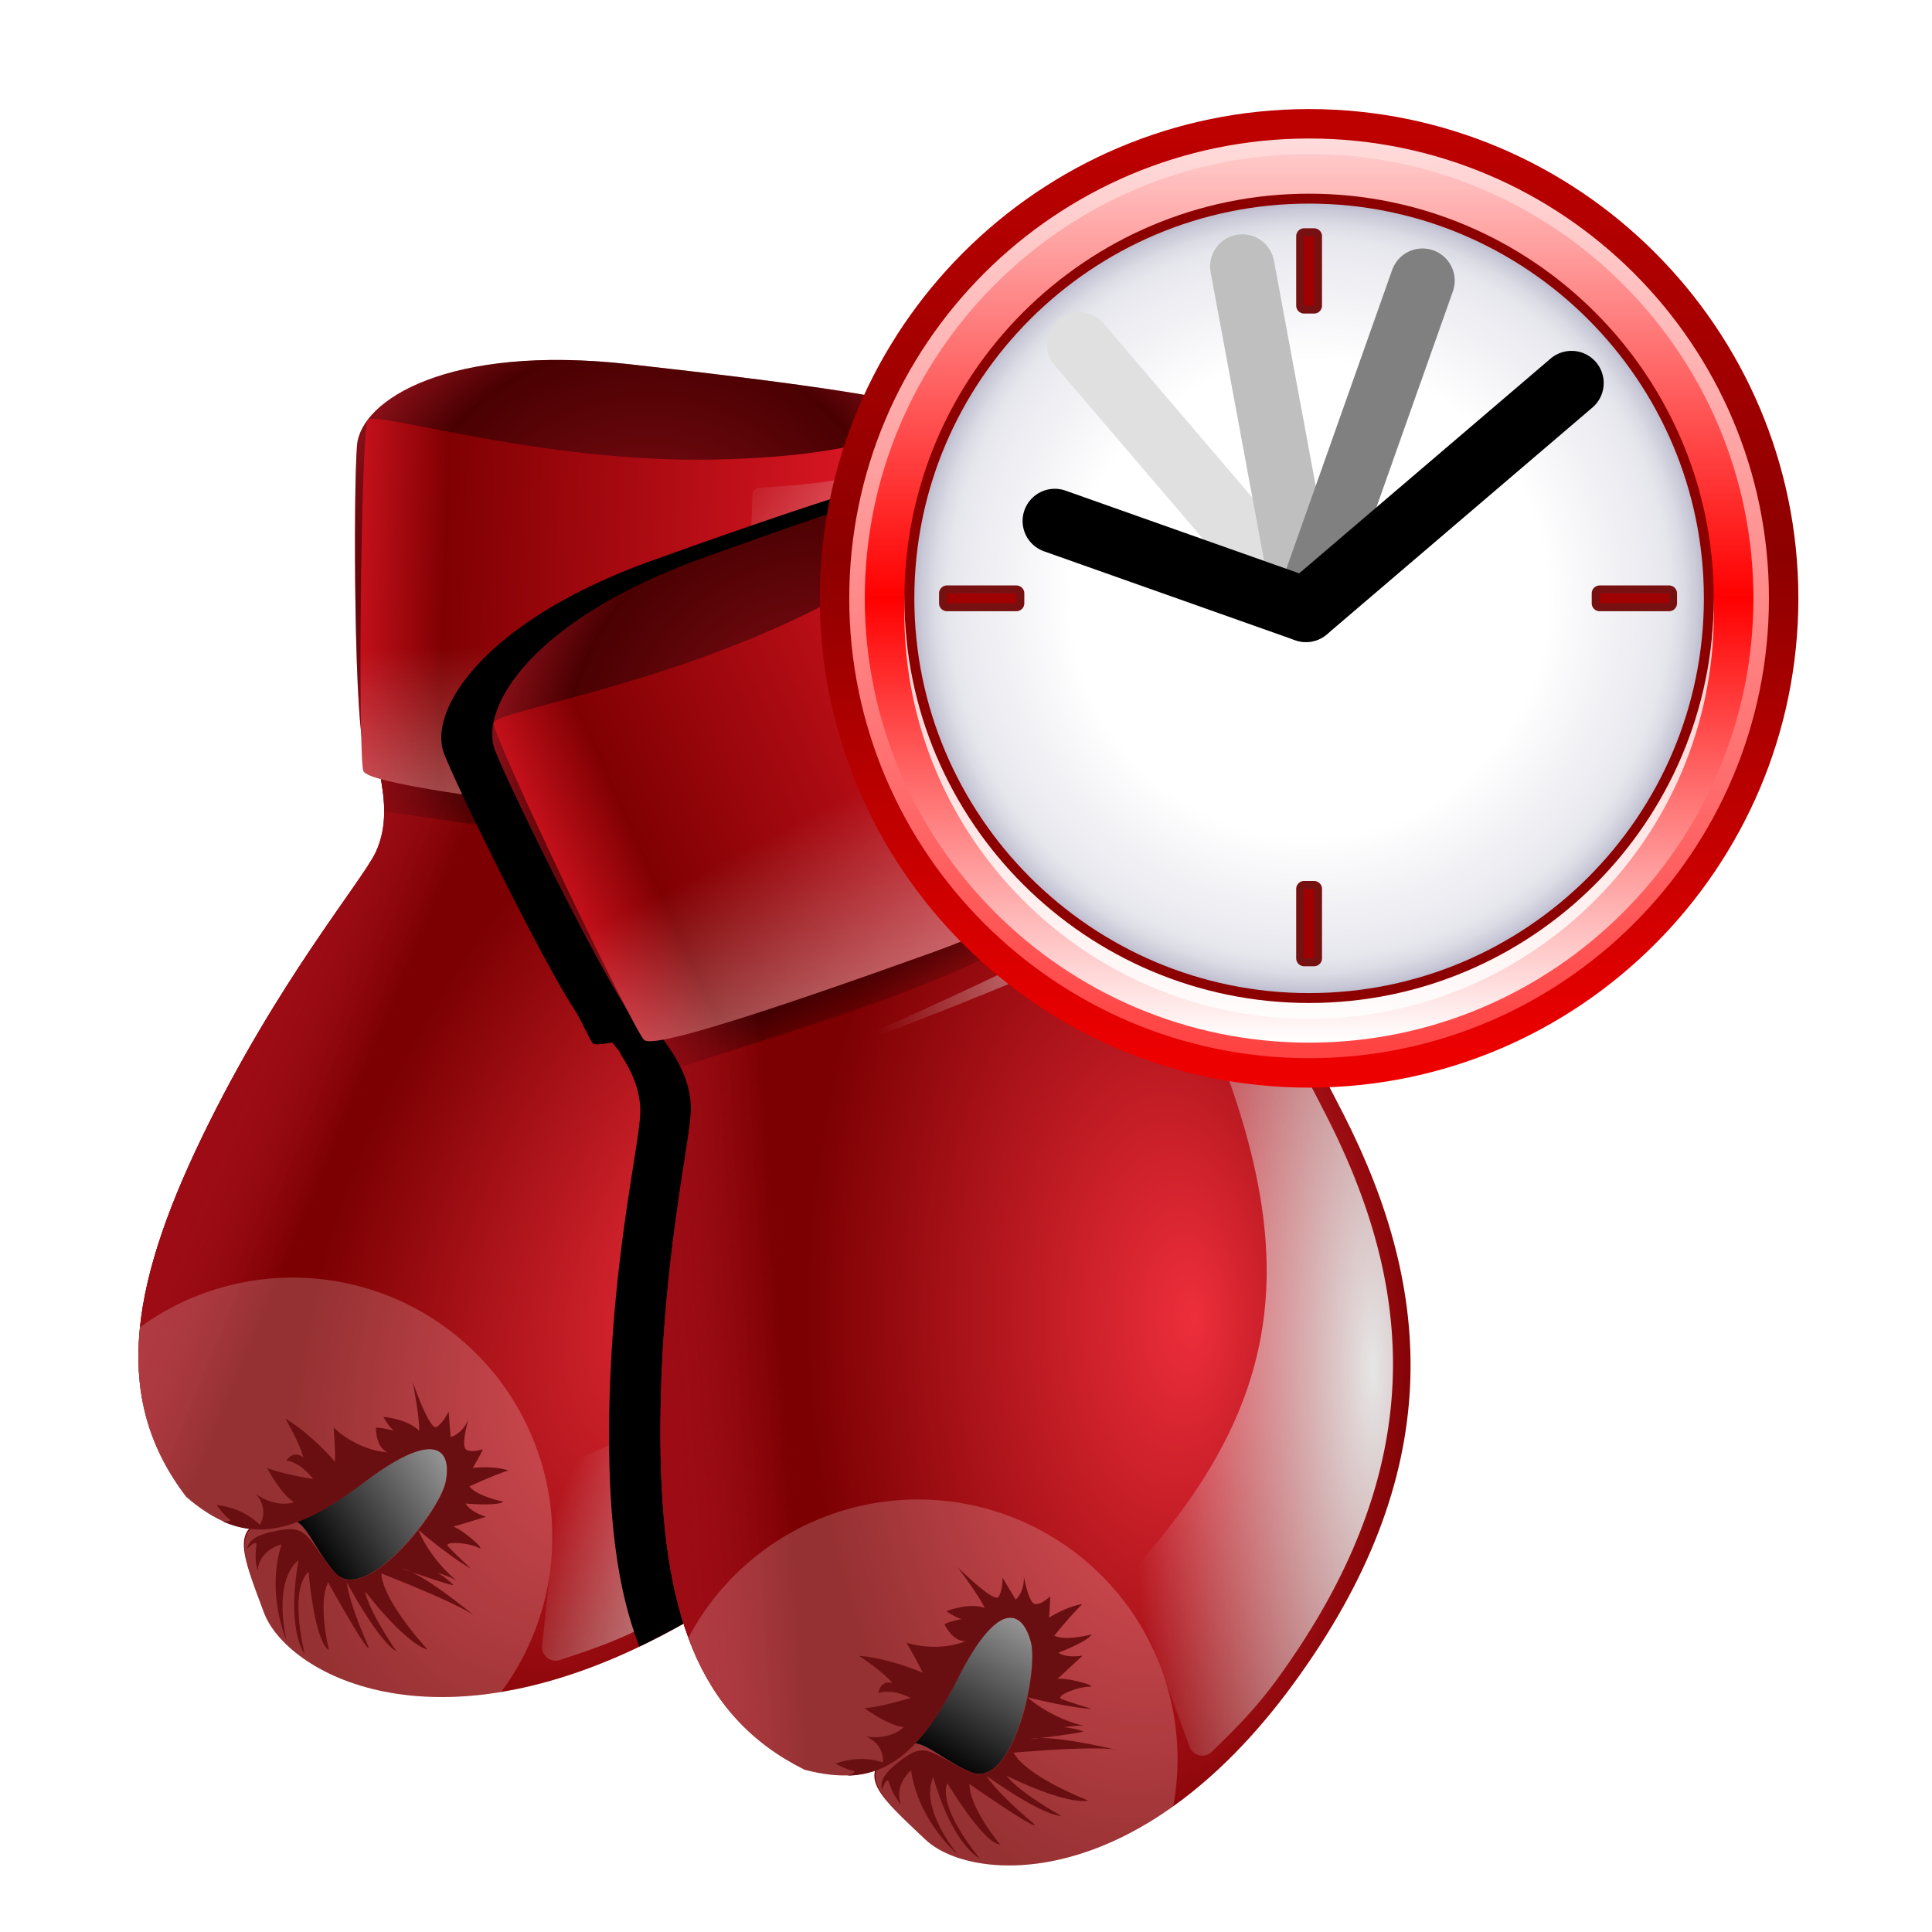
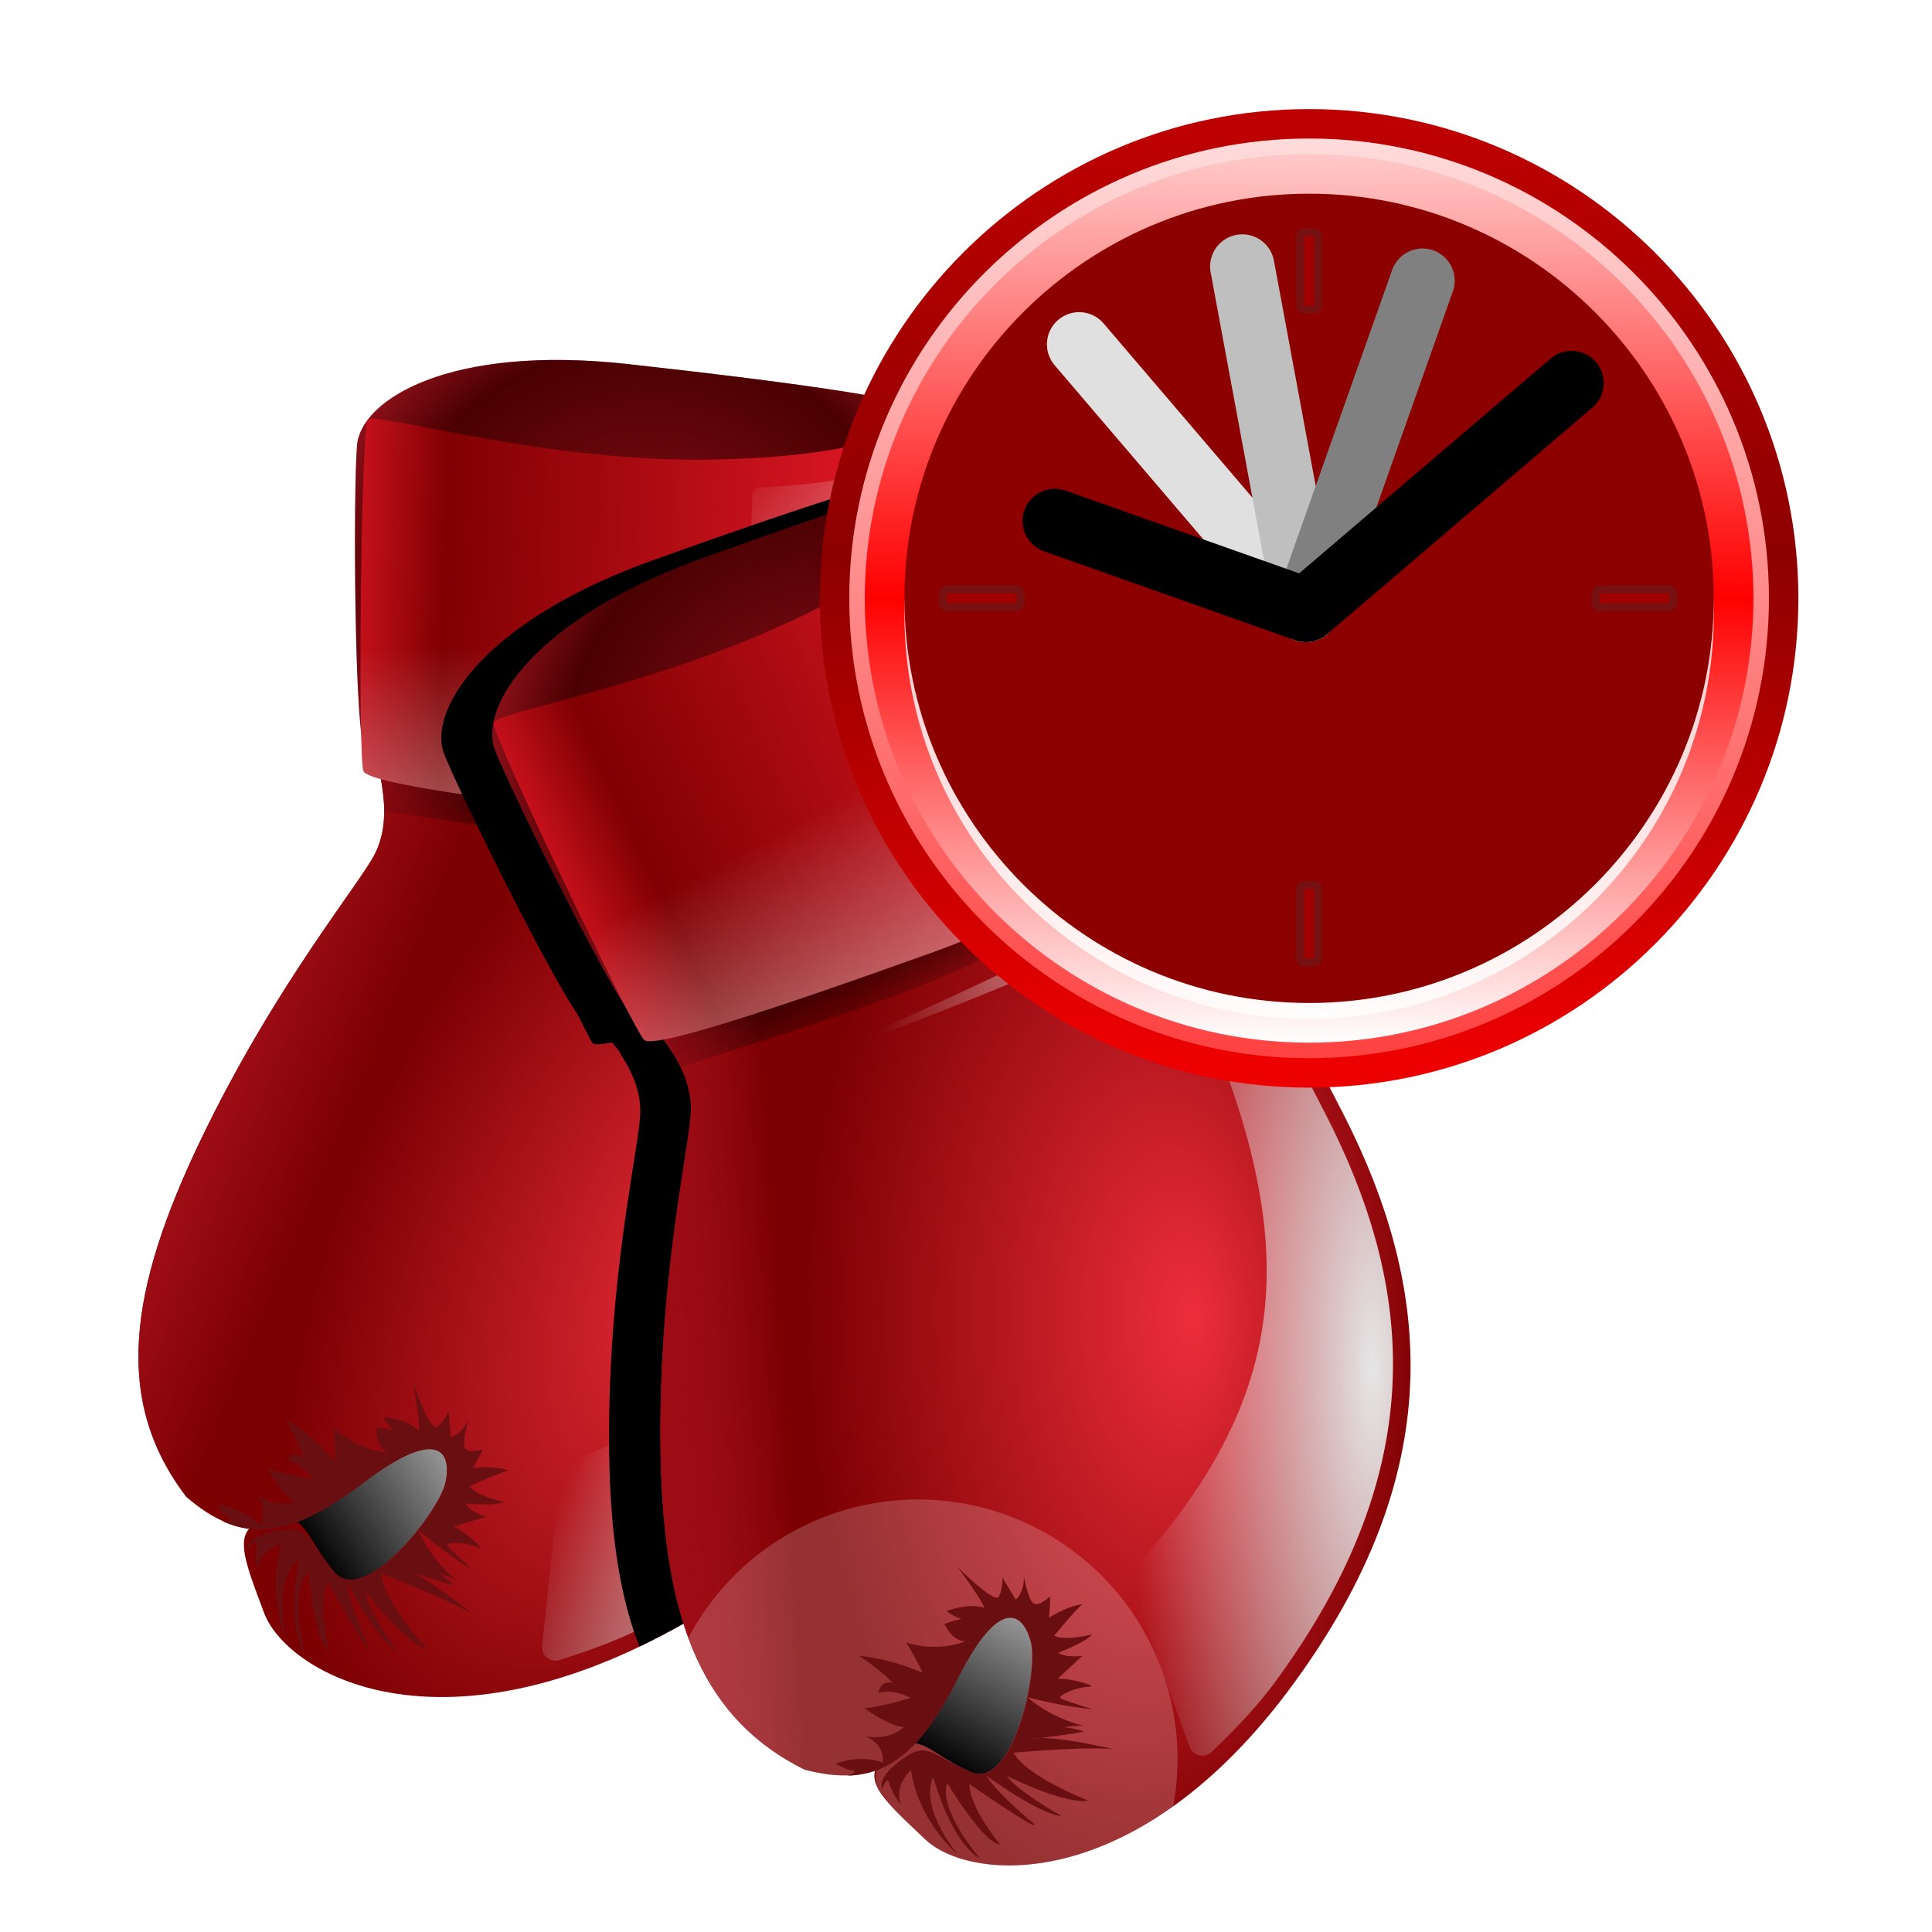
<svg xmlns:xlink="http://www.w3.org/1999/xlink" version="1.0" width="60" height="60" viewBox="0 0 256 256">
  <defs>
    <linearGradient id="f">
      <stop offset="0" style="stop-color:#000;stop-opacity:1" />
      <stop offset="1" style="stop-color:#000;stop-opacity:0" />
    </linearGradient>
    <linearGradient id="d">
      <stop style="stop-color:#000;stop-opacity:1" offset="0" />
      <stop style="stop-color:#fff;stop-opacity:1" offset="1" />
    </linearGradient>
    <linearGradient id="b">
      <stop style="stop-color:#9d0c15;stop-opacity:1" offset="0" />
      <stop style="stop-color:#9d0c15;stop-opacity:0" offset="1" />
    </linearGradient>
    <linearGradient id="e">
      <stop style="stop-color:#ed2e3b;stop-opacity:1" offset="0" />
      <stop style="stop-color:#7c0002;stop-opacity:1" offset="1" />
    </linearGradient>
    <linearGradient id="c">
      <stop style="stop-color:#e91a29;stop-opacity:1" offset="0" />
      <stop offset=".787" style="stop-color:#800002;stop-opacity:1" />
      <stop style="stop-color:#e81928;stop-opacity:1" offset="1" />
    </linearGradient>
    <linearGradient id="g">
      <stop style="stop-color:#e6e6e6;stop-opacity:1" offset="0" />
      <stop style="stop-color:#e6e6e6;stop-opacity:0" offset="1" />
    </linearGradient>
    <linearGradient xlink:href="#b" id="a" gradientUnits="userSpaceOnUse" x1="-185.467" y1="385.353" x2="-186.376" y2="369.763" gradientTransform="translate(-202.667)" />
    <linearGradient xlink:href="#d" id="o" gradientUnits="userSpaceOnUse" x1="-123.634" y1="348.431" x2="-155.689" y2="329.6" />
    <linearGradient xlink:href="#b" id="q" gradientUnits="userSpaceOnUse" x1="-185.467" y1="385.353" x2="-186.376" y2="369.763" />
    <linearGradient xlink:href="#f" id="r" gradientUnits="userSpaceOnUse" x1="-56.469" y1="82.968" x2="-52.719" y2="81.343" />
    <linearGradient xlink:href="#b" id="s" gradientUnits="userSpaceOnUse" x1="-185.467" y1="385.353" x2="-186.376" y2="369.763" />
    <linearGradient xlink:href="#c" id="t" gradientUnits="userSpaceOnUse" x1="-272.268" y1="330.223" x2="-239.54" y2="403.956" />
    <linearGradient xlink:href="#g" id="u" gradientUnits="userSpaceOnUse" x1="-255.473" y1="312.792" x2="-268.748" y2="362.259" />
    <linearGradient xlink:href="#g" id="v" gradientUnits="userSpaceOnUse" x1="-199.202" y1="329.156" x2="-253.407" y2="357.556" />
    <linearGradient xlink:href="#g" id="z" gradientUnits="userSpaceOnUse" x1="-57.75" y1="73.813" x2="-51.938" y2="83.672" />
    <linearGradient xlink:href="#d" id="D" gradientUnits="userSpaceOnUse" x1="-123.634" y1="348.431" x2="-155.689" y2="329.6" />
    <linearGradient xlink:href="#b" id="F" gradientUnits="userSpaceOnUse" x1="-185.467" y1="385.353" x2="-186.376" y2="369.763" />
    <linearGradient xlink:href="#f" id="G" gradientUnits="userSpaceOnUse" x1="-56.469" y1="82.968" x2="-52.719" y2="81.343" />
    <linearGradient xlink:href="#b" id="H" gradientUnits="userSpaceOnUse" x1="-185.467" y1="385.353" x2="-186.376" y2="369.763" />
    <linearGradient xlink:href="#c" id="I" gradientUnits="userSpaceOnUse" x1="-272.268" y1="330.223" x2="-239.54" y2="403.956" />
    <linearGradient xlink:href="#g" id="J" gradientUnits="userSpaceOnUse" x1="-255.473" y1="312.792" x2="-268.748" y2="362.259" />
    <linearGradient xlink:href="#g" id="K" gradientUnits="userSpaceOnUse" x1="-199.202" y1="329.156" x2="-253.407" y2="357.556" />
    <linearGradient xlink:href="#g" id="M" gradientUnits="userSpaceOnUse" x1="-57.75" y1="73.813" x2="-51.938" y2="83.672" />
    <linearGradient xlink:href="#i" id="N" gradientUnits="userSpaceOnUse" x1="128" y1="244.428" x2="128" y2="11.573" />
    <linearGradient xlink:href="#j" id="O" gradientUnits="userSpaceOnUse" x1="128" y1="244.407" x2="127.999" y2="11.546" />
    <linearGradient xlink:href="#k" id="P" gradientUnits="userSpaceOnUse" x1="128.002" y1="239.712" x2="128.002" y2="16.285" />
    <linearGradient xlink:href="#m" id="R" gradientUnits="userSpaceOnUse" x1="117.744" y1="123.586" x2="137.875" y2="123.586" />
    <linearGradient x1="128" y1="244.428" x2="128" y2="11.573" id="i" gradientUnits="userSpaceOnUse">
      <stop style="stop-color:#ed0000;stop-opacity:1" offset=".006" />
      <stop style="stop-color:#8d0000;stop-opacity:1" offset=".545" />
      <stop style="stop-color:#bd0000;stop-opacity:1" offset="1" />
    </linearGradient>
    <linearGradient x1="128" y1="244.407" x2="127.999" y2="11.546" id="j" gradientUnits="userSpaceOnUse">
      <stop style="stop-color:#ff4242;stop-opacity:1" offset=".006" />
      <stop style="stop-color:#ff9494;stop-opacity:1" offset=".573" />
      <stop style="stop-color:#ffdcdc;stop-opacity:1" offset="1" />
    </linearGradient>
    <linearGradient x1="128.002" y1="239.712" x2="128.002" y2="16.285" id="k" gradientUnits="userSpaceOnUse">
      <stop style="stop-color:#fff;stop-opacity:1" offset="0" />
      <stop style="stop-color:red;stop-opacity:1" offset=".5" />
      <stop style="stop-color:#ffc9c9;stop-opacity:1" offset="1" />
    </linearGradient>
    <linearGradient x1="117.744" y1="123.586" x2="137.875" y2="123.586" id="m" gradientUnits="userSpaceOnUse">
      <stop style="stop-color:#fff;stop-opacity:1" offset="0" />
      <stop style="stop-color:#585868;stop-opacity:1" offset="1" />
    </linearGradient>
    <radialGradient xlink:href="#c" id="n" gradientUnits="userSpaceOnUse" gradientTransform="matrix(1 -.468 .5 1.07 -184.712 -145.077)" cx="-256.074" cy="363.823" fx="-256.074" fy="363.823" r="36.495" />
    <radialGradient xlink:href="#e" id="p" gradientUnits="userSpaceOnUse" gradientTransform="matrix(-1.095 0 0 -.58 -381.13 498.443)" cx="-181.178" cy="299.4" fx="-181.36" fy="317.314" r="70.979" />
    <radialGradient xlink:href="#g" id="w" gradientUnits="userSpaceOnUse" gradientTransform="matrix(2.291 0 0 .556 53.16 34.512)" cx="-41.165" cy="59.822" fx="-41.165" fy="59.822" r="13.462" />
    <radialGradient xlink:href="#c" id="C" gradientUnits="userSpaceOnUse" gradientTransform="matrix(1 -.468 .5 1.07 -184.712 -145.077)" cx="-256.074" cy="363.823" fx="-256.074" fy="363.823" r="36.495" />
    <radialGradient xlink:href="#e" id="E" gradientUnits="userSpaceOnUse" gradientTransform="matrix(-1.095 0 0 -.58 -381.13 498.443)" cx="-181.178" cy="299.4" fx="-181.36" fy="317.314" r="70.979" />
    <radialGradient xlink:href="#g" id="L" gradientUnits="userSpaceOnUse" gradientTransform="matrix(2.291 0 0 .556 53.16 34.512)" cx="-41.165" cy="59.822" fx="-41.165" fy="59.822" r="13.462" />
    <radialGradient xlink:href="#c" id="h" gradientUnits="userSpaceOnUse" gradientTransform="matrix(-.061 4.71 -5.04 -.065 2185.15 1558.926)" cx="-256.074" cy="363.823" fx="-256.074" fy="363.823" r="36.495" />
    <radialGradient xlink:href="#l" id="Q" gradientUnits="userSpaceOnUse" gradientTransform="translate(43.425 -204.034) scale(1.419)" cx="59.616" cy="234.039" fx="59.616" fy="234.039" r="69.963" />
    <radialGradient cx="59.616" cy="234.039" r="69.963" fx="59.616" fy="234.039" id="l" gradientUnits="userSpaceOnUse" gradientTransform="translate(43.425 -204.034) scale(1.419)">
      <stop style="stop-color:#fff;stop-opacity:1" offset=".601" />
      <stop style="stop-color:#eaeaf0;stop-opacity:1" offset=".876" />
      <stop style="stop-color:#e6e6ed;stop-opacity:1" offset=".914" />
      <stop style="stop-color:#dbdbe5;stop-opacity:1" offset=".95" />
      <stop style="stop-color:#c8c8d7;stop-opacity:1" offset=".985" />
      <stop style="stop-color:#bdbdcf;stop-opacity:1" offset="1" />
    </radialGradient>
    <clipPath clipPathUnits="userSpaceOnUse" id="x">
      <path style="fill:url(#a);fill-opacity:1;fill-rule:nonzero;stroke:none;stroke-width:1px;stroke-linecap:butt;stroke-linejoin:miter;stroke-opacity:1" d="M-422.667 384.8c1.734-1.2 5.067-3.733 9.334-3.733 4.266 0 21.162 4.286 43.883 4.286 22.722 0 36.676-4.714 43.841-18.856 2.503-9.34-.791-14.63-11.991-20.364-11.2-5.733-8.533-8.8-4.667-9.733 3.867-.933 19.6 2.533 17.067 8.133-2.533 5.6-5.72 6.676-2.52 10.676 3.2 4 5.72 1.324 11.453-4.676 5.734-6 7.6-28.133-20.266-48.8-27.867-20.666-52.056-18.957-75.626-7.078-23.57 11.88-34.241 19.478-36.908 21.212-2.666 1.733.134 4.133-2.133 4.666-2.267.534-2.533 1.334-2.533 1.334 14.373 19.906 21.6 41.718 31.066 62.933z" />
    </clipPath>
    <clipPath clipPathUnits="userSpaceOnUse" id="B">
      <path style="fill:url(#h);fill-opacity:1;fill-rule:evenodd;stroke:none;stroke-width:1px;stroke-linecap:butt;stroke-linejoin:miter;stroke-opacity:1" d="M74.933 47.733c-18.229-.28-27.148 5.976-27.6 11.2-.452 5.224-.371 31.578.667 38.8.064 2.324.007 4.136.133 4.4.147.306 1.041.711 2.267 1.067.166 1.034.518 2.483.533 4.133v.134c.003 1.734-.293 3.724-1.2 5.6-1.857 3.841-13.044 17.143-22.933 37.6s-11.747 35.127-2.133 47.733c1.83 1.58 3.566 2.626 5.333 3.333.765.31 1.493.522 2.267.667.135.026.264.113.4.133.084.013.182-.01.266 0-.828.979-.783 2.524-.266 4.534.01.049-.012.083 0 .133.123.47.36.934.533 1.467.43 1.33.956 2.986 1.733 5.066 1.999 5.344 11.771 12.3 27.6 10.934a54.116 54.116 0 0 0 9.2-1.6c4.916-1.295 10.238-3.383 16-6.4A104.866 104.866 0 0 0 93.2 213.6c10.524-6.333 18.192-13.506 23.467-21.467.879-1.326 1.645-2.765 2.4-4.133 6.034-10.941 8.218-23.071 8-36.267-.437-26.39-2.667-39.378-3.067-42.533-.061-.481-.225-.771-.4-1.067-.123-.222-.23-.385-.4-.533-.048-.045-.083-.094-.133-.133-1.102-.864-2.763-.504-2.4-2.134.03-.025.102-.107.133-.133.334-1.61.148-2.265 0-2.533 1.74-1.583 2.795-3.206 2.933-4.8.452-5.224.372-31.578-.666-38.8-.064-2.324-.007-4.136-.134-4.4-.736-1.541-15.71-3.738-39.6-6.4a88.04 88.04 0 0 0-8.4-.534z" />
    </clipPath>
    <filter id="y" x="-.406" width="1.811" y="-.288" height="1.577">
      <feGaussianBlur stdDeviation="8.208" />
    </filter>
    <filter id="A">
      <feGaussianBlur stdDeviation="3.256" />
    </filter>
  </defs>
  <path style="fill:url(#n);fill-opacity:1;fill-rule:evenodd;stroke:none;stroke-width:1px;stroke-linecap:butt;stroke-linejoin:miter;stroke-opacity:1" d="M-222.254 388.101c-.325 1.849-30.4 16.533-36 18.667-5.6 2.133-17.333-5.067-25.333-27.734-8-22.666-12.534-37.066-11.467-38.4 1.067-1.333 40.533-20 42.133-19.733 1.6.267 4.8 22.933 15.2 43.467 10.4 20.533 16 20.696 15.467 23.733z" transform="rotate(115.799 3.611 328.72)" />
  <path d="M-222.254 388.101c-.325 1.849-30.4 16.533-36 18.667-5.6 2.133-17.333-5.067-25.333-27.734-8-22.666-12.534-37.066-11.467-38.4 1.067-1.333 40.533-20 42.133-19.733 1.6.267 4.8 22.933 15.2 43.467 10.4 20.533 16 20.696 15.467 23.733z" style="fill:#000;fill-opacity:.424;fill-rule:evenodd;stroke:none;stroke-width:1px;stroke-linecap:butt;stroke-linejoin:miter;stroke-opacity:1" transform="rotate(115.799 3.611 328.72)" />
  <path style="opacity:1;fill:url(#o);fill-opacity:1;fill-rule:nonzero;stroke:none;stroke-width:1;stroke-linecap:round;stroke-linejoin:miter;stroke-miterlimit:4;stroke-dasharray:none;stroke-dashoffset:0;stroke-opacity:1" d="M-148 329.6h30.4v23.733H-148z" transform="rotate(115.799 3.611 328.72)" />
  <path d="M-220 384.8c1.733-1.2 5.067-3.733 9.333-3.733 4.267 0 21.162 4.286 43.884 4.286s36.675-4.714 43.84-18.856c2.503-9.34-.79-14.63-11.99-20.364-11.2-5.733-8.534-8.8-4.667-9.733 3.867-.933 19.6 2.533 17.067 8.133-2.534 5.6-5.72 6.865-2.52 10.865 3.2 4 5.72 1.135 11.453-4.865s7.6-28.133-20.267-48.8c-27.866-20.666-52.055-18.957-75.625-7.078-23.57 11.88-34.241 19.478-36.908 21.212-2.667 1.733.133 4.133-2.133 4.666-2.267.534-2.534 1.334-2.534 1.334 14.373 19.906 21.6 41.718 31.067 62.933z" style="fill:url(#p);fill-opacity:1;fill-rule:nonzero;stroke:none;stroke-width:1px;stroke-linecap:butt;stroke-linejoin:miter;stroke-opacity:1" transform="rotate(115.799 3.611 328.72)" />
-   <path style="fill:url(#q);fill-opacity:1;fill-rule:nonzero;stroke:none;stroke-width:1px;stroke-linecap:butt;stroke-linejoin:miter;stroke-opacity:1" d="M-220 384.8c1.733-1.2 5.067-3.733 9.333-3.733 4.267 0 21.162 4.286 43.884 4.286s36.675-4.714 43.84-18.856c2.503-9.34-.79-14.63-11.99-20.364-11.2-5.733-8.534-8.8-4.667-9.733 3.867-.933 19.6 2.533 17.067 8.133-2.534 5.6-5.72 6.676-2.52 10.676 3.2 4 5.72 1.324 11.453-4.676s7.6-28.133-20.267-48.8c-27.866-20.666-52.055-18.957-75.625-7.078-23.57 11.88-34.241 19.478-36.908 21.212-2.667 1.733.133 4.133-2.133 4.666-2.267.534-2.534 1.334-2.534 1.334 14.373 19.906 21.6 41.718 31.067 62.933z" transform="rotate(115.799 3.611 328.72)" />
  <path transform="scale(-4.267) rotate(-64.201 -122.817 1.35)" d="M-58.281 75.125c-.499.125-.563.313-.563.313 3.369 4.665 5.063 9.777 7.282 14.75.21-.146.518-.376.906-.563-1.84-5.671-3.586-12.645-7.594-14.5-.009-.004-.023.004-.031 0z" style="fill:url(#r);fill-opacity:1;fill-rule:evenodd;stroke:none;stroke-width:1px;stroke-linecap:butt;stroke-linejoin:miter;stroke-opacity:1" />
  <path style="fill:url(#s);fill-opacity:1;fill-rule:evenodd;stroke:none;stroke-width:1px;stroke-linecap:butt;stroke-linejoin:miter;stroke-opacity:1" d="M-220 384.8c1.733-1.2 5.067-3.733 9.333-3.733 4.267 0 21.162 4.286 43.884 4.286s36.675-4.714 43.84-18.856c2.503-9.34-.79-14.63-11.99-20.364-11.2-5.733-8.534-8.8-4.667-9.733 3.867-.933 19.6 2.533 17.067 8.133-2.534 5.6-4.4 5.734-1.2 9.734s4.4 2.266 10.133-3.734c5.733-6 7.6-28.133-20.267-48.8-27.866-20.666-52.055-18.957-75.625-7.078-23.57 11.88-34.241 19.478-36.908 21.212-2.667 1.733.133 4.133-2.133 4.666-2.267.534-2.534 1.334-2.534 1.334 14.373 19.906 21.6 41.718 31.067 62.933z" transform="rotate(115.799 3.611 328.72)" />
  <path d="M-292.533 339.733c.324-1.848 30.4-16.533 36-18.666 5.6-2.134 17.333 5.066 25.333 27.733s12.533 37.067 11.467 38.4c-1.067 1.333-40.534 20-42.134 19.733-1.6-.266-4.8-22.933-15.2-43.466-10.4-20.534-16-20.696-15.466-23.734z" style="fill:url(#t);fill-opacity:1;fill-rule:evenodd;stroke:none;stroke-width:1px;stroke-linecap:butt;stroke-linejoin:miter;stroke-opacity:1" transform="rotate(115.799 3.611 328.72)" />
  <path d="M-254.375 326.625a.933.933 0 0 0-.281.063c-1.007.394-3.66 1.583-7.156 3.218a466.528 466.528 0 0 0-12.032 5.844c-3.646 1.84-8.156 4.311-11.062 5.938a.933.933 0 0 0-.25 1.406c2.288 2.7 5 6.386 8.781 13.25a.933.933 0 0 0 1.188.406c4.158-1.841 11.54-4.964 18.656-8 7.003-2.988 12.93-5.563 15.031-6.625a.933.933 0 0 0 .406-1.281c-2.116-4.048-4.256-7.211-6.281-9.438-1.71-1.88-3.297-3.083-4.563-3.812a10.954 10.954 0 0 0-1.625-.781c-.321-.12-.582-.161-.562-.157a.933.933 0 0 0-.25-.031z" style="fill:url(#u);fill-opacity:1;fill-rule:evenodd;stroke:none;stroke-width:1px;stroke-linecap:butt;stroke-linejoin:miter;stroke-opacity:1" transform="rotate(115.799 3.611 328.72)" />
  <path style="fill:url(#v);fill-opacity:1;fill-rule:evenodd;stroke:none;stroke-width:1px;stroke-linecap:butt;stroke-linejoin:miter;stroke-opacity:1" d="M-292.533 339.733c.324-1.848 30.4-16.533 36-18.666 5.6-2.134 17.333 5.066 25.333 27.733s12.533 37.067 11.467 38.4c-1.067 1.333-40.534 20-42.134 19.733-1.6-.266-4.8-22.933-15.2-43.466-10.4-20.534-16-20.696-15.466-23.734z" transform="rotate(115.799 3.611 328.72)" />
  <path style="fill:none;fill-opacity:1;fill-rule:evenodd;stroke:none;stroke-width:1px;stroke-linecap:butt;stroke-linejoin:miter;stroke-opacity:1" d="M-292.533 339.733c.324-1.848 30.4-16.533 36-18.666 5.6-2.134 17.333 5.066 25.333 27.733s12.533 37.067 11.467 38.4c-1.067 1.333-40.534 20-42.134 19.733-1.6-.266-4.8-22.933-15.2-43.466-10.4-20.534-16-20.696-15.466-23.734z" transform="rotate(115.799 3.611 328.72)" />
  <path transform="scale(-4.267) rotate(-64.201 -122.48 1.165)" d="M-41.719 67.156c-2.503.066-4.91.82-7.312 2.031-3.464 1.746-5.52 2.987-6.875 3.844a.42.42 0 0 0 0 .688c.25.157.504.36.687.469.127.07.28.07.407 0 4.738-2.324 8.352-3.342 11.468-3.094 3.093.246 5.68 1.7 8.407 4.156a.42.42 0 0 0 .437.094l5.063-1.813a.42.42 0 0 0 .156-.687c-.625-.646-1.279-1.326-2.188-2-3.651-2.708-7.03-3.772-10.25-3.688z" style="fill:url(#w);fill-opacity:1;fill-rule:evenodd;stroke:none;stroke-width:1px;stroke-linecap:butt;stroke-linejoin:miter;stroke-opacity:1" />
-   <path clip-path="url(#x)" transform="rotate(115.799 -97.722 392.286)" d="M-292.533 351.467a34.4 34.4 0 1 1-68.8 0 34.4 34.4 0 1 1 68.8 0z" style="opacity:1;fill:#fff;fill-opacity:.192;fill-rule:evenodd;stroke:none;stroke-width:1;stroke-linecap:round;stroke-linejoin:miter;stroke-miterlimit:4;stroke-dasharray:none;stroke-dashoffset:0;stroke-opacity:1;filter:url(#y)" />
  <path transform="scale(-4.267) rotate(-64.201 -122.817 1.35)" d="M-29.375 76.188s-.463 1.842-.375 2.593c.088.619-.175-1.708-.219-1.531a2.753 2.753 0 0 0-.125.594c-.023-.19-.063-.495-.031-.656-.265 1.104-.906 1.78-.906 1.78 1.287.287 2.696.933 2.312 1.782-.594 1.312-1.031 1.344-.281 2.281.317.397.547.527.813.469-.23-.085-.367-.175-.22-.219.443-.132.688-.375.688-.375s-.532.262-1.062-.312c1.59-.221 2.625-1.438 2.625-1.438s-1.434 1.192-2.407.75c2.166-.618 2.532-1.437 2.532-1.437s-1.549 1.31-2.344 1c2.033-1.238 1.906-1.625 1.906-1.625s-1.123.937-1.875.937c1.635-2.342 1.25-2 1.25-2s-.925 1.115-1.5 1.469c1.326-1.856 1.25-2.313 1.25-2.313s-.72 1.29-1.25 1.688c.973-1.989.782-2.531.782-2.531s-.75 1.915-1.5 2.312c-.221-2.872-.063-3.219-.063-3.219zm-1.656 2.78c.353-1.37.375-2 .375-2s-.224.717-.313.938c-.088.221-.375-.49-.375-.844 0-.353-.294.616-.25.97-.442-.487-.718-.782-.718-.782s.083.485-.094.75c-.398-1.016-.563-1.031-.563-1.031s.208.802.032 1.156c-.796-.663-.97-.875-.97-.875s.01.368.407 1.031c-.53-.044-.656-.031-.656-.031s.307.323.218.5c-.088.177-.874.313-.874.313s.44-.06.75.25c-.442.265-.688.406-.688.406s.373-.008.594.125c.22.132-.938 1.281-.938 1.281s.884-.667 1.282-.844c-.177.486.093 1.188.093 1.188s.162-.204.25-.469c.089.442.157.531.157.531s.543-.242.53-.656c.361.951.032 1.844.032 1.844s.628-.368.938-.5c-.487 1.149-.532 1.969-.532 1.969s.446-.678.844-1.032c-.088.398.313.438.313.438s-.154-.382.156-1c.31 1.06.312 1.437.312 1.437s.55-.732.594-1.219c.442.487.281 1.188.281 1.188.265-.619.813-.531.813-.531-.265.751.031 1.469.031 1.469s.175-.31.219-.532c.027-.136.1-.004.156.156-.034-1.413-.96-2.393-3-3.437-2.625-1.344-2-2.063-1.094-2.281.32-.077.985-.032 1.688.125z" style="fill:#6a0f11;fill-opacity:1;fill-rule:evenodd;stroke:none;stroke-width:1px;stroke-linecap:butt;stroke-linejoin:miter;stroke-opacity:1" />
  <path transform="scale(-4.267) rotate(-64.201 -122.817 1.35)" d="M-57.415 73.824c-.093.062-.276.17-.335.207-.185.12-.257.243-.281.375 2.12.099 2.842 1.248 7.426 11.735-4.17-11.253-4.914-12.261-6.81-12.317z" style="fill:url(#z);fill-opacity:1;fill-rule:evenodd;stroke:none;stroke-width:1px;stroke-linecap:butt;stroke-linejoin:miter;stroke-opacity:1" />
  <path style="fill:#000;fill-opacity:1;fill-rule:evenodd;stroke:none;stroke-width:1px;stroke-linecap:butt;stroke-linejoin:miter;stroke-opacity:1;filter:url(#A)" clip-path="url(#B)" d="M123.643 62.532c-3.958.284-17.405 4.625-37.2 11.733-22.623 8.123-29.764 20.012-27.6 25.6 1.893 4.89 13.488 28.371 17.6 34.4 1.103 2.105 1.9 3.815 2.133 4 .266.21 1.274.087 2.533-.133.287.406.698.774 1.067 1.333.023.034-.023.099 0 .133 1.216 1.858 2.65 4.45 2.667 7.6.023 4.267-4.257 21.279-4.134 44 .124 22.722 5.02 36.645 19.2 43.734 2.186.573 4.07.751 5.867.666.125-.006.276.01.4 0a12.19 12.19 0 0 0 3.067-.666c-.36 1.216.213 2.481 1.466 4 .092.128.158.265.267.4.316.376.672.653 1.067 1.066.974 1.01 2.238 2.194 3.866 3.734 2.262 2.137 6.81 3.8 12.667 3.466.976-.055 1.888-.232 2.933-.4 9.413-1.514 21.528-7.862 33.067-23.6 20.515-27.979 18.674-52.095 6.667-75.6-10.85-21.237-17.937-31.634-20.534-35.466-.267-.395-.769-1.084-.933-1.334-.219-.332-.442-.619-.667-.8-.055-.043-.078-.097-.133-.133-.07-.045-.197.035-.267 0-.108-.056-.156-.233-.266-.267-.087-.026-.18.016-.267 0-1.344-.243-2.682.662-3.067-.933-.012-.052.013-.084 0-.133a7.78 7.78 0 0 0-.4-1.2c-.02-.046.02-.091 0-.134a3.005 3.005 0 0 0-.4-.666c-.118-.154-.186-.071-.266-.134.277-.685.538-1.37.666-2 .01-.045-.008-.088 0-.133.257-1.363.26-2.586-.133-3.6-1.893-4.89-13.489-28.505-17.6-34.533-1.098-2.095-1.9-3.683-2.133-3.867-.168-.133-.635-.174-1.2-.133z" />
  <path d="M-222.254 388.101c-.325 1.849-30.4 16.533-36 18.667-5.6 2.133-17.333-5.067-25.333-27.734-8-22.666-12.534-37.066-11.467-38.4 1.067-1.333 40.533-20 42.133-19.733 1.6.267 4.8 22.933 15.2 43.467 10.4 20.533 16 20.696 15.467 23.733z" style="fill:url(#C);fill-opacity:1;fill-rule:evenodd;stroke:none;stroke-width:1px;stroke-linecap:butt;stroke-linejoin:miter;stroke-opacity:1" transform="rotate(89.688 58.194 415.897)" />
  <path style="fill:#000;fill-opacity:.424;fill-rule:evenodd;stroke:none;stroke-width:1px;stroke-linecap:butt;stroke-linejoin:miter;stroke-opacity:1" d="M-222.254 388.101c-.325 1.849-30.4 16.533-36 18.667-5.6 2.133-17.333-5.067-25.333-27.734-8-22.666-12.534-37.066-11.467-38.4 1.067-1.333 40.533-20 42.133-19.733 1.6.267 4.8 22.933 15.2 43.467 10.4 20.533 16 20.696 15.467 23.733z" transform="rotate(89.688 58.194 415.897)" />
  <path style="opacity:1;fill:url(#D);fill-opacity:1;fill-rule:nonzero;stroke:none;stroke-width:1;stroke-linecap:round;stroke-linejoin:miter;stroke-miterlimit:4;stroke-dasharray:none;stroke-dashoffset:0;stroke-opacity:1" d="M-148 329.6h30.4v23.733H-148z" transform="rotate(89.688 58.194 415.897)" />
  <path style="fill:url(#E);fill-opacity:1;fill-rule:nonzero;stroke:none;stroke-width:1px;stroke-linecap:butt;stroke-linejoin:miter;stroke-opacity:1" d="M-220 384.8c1.733-1.2 5.067-3.733 9.333-3.733 4.267 0 21.162 4.286 43.884 4.286s36.675-4.714 43.84-18.856c2.503-9.34-.79-14.63-11.99-20.364-11.2-5.733-8.534-8.8-4.667-9.733 3.867-.933 19.6 2.533 17.067 8.133-2.534 5.6-5.72 6.865-2.52 10.865 3.2 4 5.72 1.135 11.453-4.865s7.6-28.133-20.267-48.8c-27.866-20.666-52.055-18.957-75.625-7.078-23.57 11.88-34.241 19.478-36.908 21.212-2.667 1.733.133 4.133-2.133 4.666-2.267.534-2.534 1.334-2.534 1.334 14.373 19.906 21.6 41.718 31.067 62.933z" transform="rotate(89.688 58.194 415.897)" />
  <path d="M-220 384.8c1.733-1.2 5.067-3.733 9.333-3.733 4.267 0 21.162 4.286 43.884 4.286s36.675-4.714 43.84-18.856c2.503-9.34-.79-14.63-11.99-20.364-11.2-5.733-8.534-8.8-4.667-9.733 3.867-.933 19.6 2.533 17.067 8.133-2.534 5.6-5.72 6.676-2.52 10.676 3.2 4 5.72 1.324 11.453-4.676s7.6-28.133-20.267-48.8c-27.866-20.666-52.055-18.957-75.625-7.078-23.57 11.88-34.241 19.478-36.908 21.212-2.667 1.733.133 4.133-2.133 4.666-2.267.534-2.534 1.334-2.534 1.334 14.373 19.906 21.6 41.718 31.067 62.933z" style="fill:url(#F);fill-opacity:1;fill-rule:nonzero;stroke:none;stroke-width:1px;stroke-linecap:butt;stroke-linejoin:miter;stroke-opacity:1" transform="rotate(89.688 58.194 415.897)" />
  <path style="fill:url(#G);fill-opacity:1;fill-rule:evenodd;stroke:none;stroke-width:1px;stroke-linecap:butt;stroke-linejoin:miter;stroke-opacity:1" d="M-58.281 75.125c-.499.125-.563.313-.563.313 3.369 4.665 5.063 9.777 7.282 14.75.21-.146.518-.376.906-.563-1.84-5.671-3.586-12.645-7.594-14.5-.009-.004-.023.004-.031 0z" transform="scale(4.267) rotate(89.688 13.64 97.476)" />
  <path d="M-220 384.8c1.733-1.2 5.067-3.733 9.333-3.733 4.267 0 21.162 4.286 43.884 4.286s36.675-4.714 43.84-18.856c2.503-9.34-.79-14.63-11.99-20.364-11.2-5.733-8.534-8.8-4.667-9.733 3.867-.933 19.6 2.533 17.067 8.133-2.534 5.6-4.4 5.734-1.2 9.734s4.4 2.266 10.133-3.734c5.733-6 7.6-28.133-20.267-48.8-27.866-20.666-52.055-18.957-75.625-7.078-23.57 11.88-34.241 19.478-36.908 21.212-2.667 1.733.133 4.133-2.133 4.666-2.267.534-2.534 1.334-2.534 1.334 14.373 19.906 21.6 41.718 31.067 62.933z" style="fill:url(#H);fill-opacity:1;fill-rule:evenodd;stroke:none;stroke-width:1px;stroke-linecap:butt;stroke-linejoin:miter;stroke-opacity:1" transform="rotate(89.688 58.194 415.897)" />
  <path style="fill:url(#I);fill-opacity:1;fill-rule:evenodd;stroke:none;stroke-width:1px;stroke-linecap:butt;stroke-linejoin:miter;stroke-opacity:1" d="M-292.533 339.733c.324-1.848 30.4-16.533 36-18.666 5.6-2.134 17.333 5.066 25.333 27.733s12.533 37.067 11.467 38.4c-1.067 1.333-40.534 20-42.134 19.733-1.6-.266-4.8-22.933-15.2-43.466-10.4-20.534-16-20.696-15.466-23.734z" transform="rotate(89.688 58.194 415.897)" />
  <path style="fill:url(#J);fill-opacity:1;fill-rule:evenodd;stroke:none;stroke-width:1px;stroke-linecap:butt;stroke-linejoin:miter;stroke-opacity:1" d="M-254.375 326.625a.933.933 0 0 0-.281.063c-1.007.394-3.66 1.583-7.156 3.218a466.528 466.528 0 0 0-12.032 5.844c-3.646 1.84-8.156 4.311-11.062 5.938a.933.933 0 0 0-.25 1.406c2.288 2.7 5 6.386 8.781 13.25a.933.933 0 0 0 1.188.406c4.158-1.841 11.54-4.964 18.656-8 7.003-2.988 12.93-5.563 15.031-6.625a.933.933 0 0 0 .406-1.281c-2.116-4.048-4.256-7.211-6.281-9.438-1.71-1.88-3.297-3.083-4.563-3.812a10.954 10.954 0 0 0-1.625-.781c-.321-.12-.582-.161-.562-.157a.933.933 0 0 0-.25-.031z" transform="rotate(89.688 58.194 415.897)" />
  <path d="M-292.533 339.733c.324-1.848 30.4-16.533 36-18.666 5.6-2.134 17.333 5.066 25.333 27.733s12.533 37.067 11.467 38.4c-1.067 1.333-40.534 20-42.134 19.733-1.6-.266-4.8-22.933-15.2-43.466-10.4-20.534-16-20.696-15.466-23.734z" style="fill:url(#K);fill-opacity:1;fill-rule:evenodd;stroke:none;stroke-width:1px;stroke-linecap:butt;stroke-linejoin:miter;stroke-opacity:1" transform="rotate(89.688 58.194 415.897)" />
  <path d="M-292.533 339.733c.324-1.848 30.4-16.533 36-18.666 5.6-2.134 17.333 5.066 25.333 27.733s12.533 37.067 11.467 38.4c-1.067 1.333-40.534 20-42.134 19.733-1.6-.266-4.8-22.933-15.2-43.466-10.4-20.534-16-20.696-15.466-23.734z" style="fill:none;fill-opacity:1;fill-rule:evenodd;stroke:none;stroke-width:1px;stroke-linecap:butt;stroke-linejoin:miter;stroke-opacity:1" transform="rotate(89.688 58.194 415.897)" />
  <path style="fill:url(#L);fill-opacity:1;fill-rule:evenodd;stroke:none;stroke-width:1px;stroke-linecap:butt;stroke-linejoin:miter;stroke-opacity:1" d="M-41.719 67.156c-2.503.066-4.91.82-7.312 2.031-3.464 1.746-5.52 2.987-6.875 3.844a.42.42 0 0 0 0 .688c.25.157.504.36.687.469.127.07.28.07.407 0 4.738-2.324 8.352-3.342 11.468-3.094 3.093.246 5.68 1.7 8.407 4.156a.42.42 0 0 0 .437.094l5.063-1.813a.42.42 0 0 0 .156-.687c-.625-.646-1.279-1.326-2.188-2-3.651-2.708-7.03-3.772-10.25-3.688z" transform="scale(4.267) rotate(89.688 13.447 97.26)" />
  <path style="opacity:1;fill:#fff;fill-opacity:.192;fill-rule:evenodd;stroke:none;stroke-width:1;stroke-linecap:round;stroke-linejoin:miter;stroke-miterlimit:4;stroke-dasharray:none;stroke-dashoffset:0;stroke-opacity:1;filter:url(#y)" d="M-292.533 351.467a34.4 34.4 0 1 1-68.8 0 34.4 34.4 0 1 1 68.8 0z" transform="rotate(89.688 -43.139 517.784)" clip-path="url(#x)" />
  <path style="fill:#6a0f11;fill-opacity:1;fill-rule:evenodd;stroke:none;stroke-width:1px;stroke-linecap:butt;stroke-linejoin:miter;stroke-opacity:1" d="M-29.375 76.188s-.463 1.842-.375 2.593c.088.619-.175-1.708-.219-1.531a2.753 2.753 0 0 0-.125.594c-.023-.19-.063-.495-.031-.656-.265 1.104-.906 1.78-.906 1.78 1.287.287 2.696.933 2.312 1.782-.594 1.312-1.031 1.344-.281 2.281.317.397.547.527.813.469-.23-.085-.367-.175-.22-.219.443-.132.688-.375.688-.375s-.532.262-1.062-.312c1.59-.221 2.625-1.438 2.625-1.438s-1.434 1.192-2.407.75c2.166-.618 2.532-1.437 2.532-1.437s-1.549 1.31-2.344 1c2.033-1.238 1.906-1.625 1.906-1.625s-1.123.937-1.875.937c1.635-2.342 1.25-2 1.25-2s-.925 1.115-1.5 1.469c1.326-1.856 1.25-2.313 1.25-2.313s-.72 1.29-1.25 1.688c.973-1.989.782-2.531.782-2.531s-.75 1.915-1.5 2.312c-.221-2.872-.063-3.219-.063-3.219zm-1.656 2.78c.353-1.37.375-2 .375-2s-.224.717-.313.938c-.088.221-.375-.49-.375-.844 0-.353-.294.616-.25.97-.442-.487-.718-.782-.718-.782s.083.485-.094.75c-.398-1.016-.563-1.031-.563-1.031s.208.802.032 1.156c-.796-.663-.97-.875-.97-.875s.01.368.407 1.031c-.53-.044-.656-.031-.656-.031s.307.323.218.5c-.088.177-.874.313-.874.313s.44-.06.75.25c-.442.265-.688.406-.688.406s.373-.008.594.125c.22.132-.938 1.281-.938 1.281s.884-.667 1.282-.844c-.177.486.093 1.188.093 1.188s.162-.204.25-.469c.089.442.157.531.157.531s.543-.242.53-.656c.361.951.032 1.844.032 1.844s.628-.368.938-.5c-.487 1.149-.532 1.969-.532 1.969s.446-.678.844-1.032c-.088.398.313.438.313.438s-.154-.382.156-1c.31 1.06.312 1.437.312 1.437s.55-.732.594-1.219c.442.487.281 1.188.281 1.188.265-.619.813-.531.813-.531-.265.751.031 1.469.031 1.469s.175-.31.219-.532c.027-.136.1-.004.156.156-.034-1.413-.96-2.393-3-3.437-2.625-1.344-2-2.063-1.094-2.281.32-.077.985-.032 1.688.125z" transform="scale(4.267) rotate(89.688 13.64 97.476)" />
  <path style="fill:url(#M);fill-opacity:1;fill-rule:evenodd;stroke:none;stroke-width:1px;stroke-linecap:butt;stroke-linejoin:miter;stroke-opacity:1" d="M-57.415 73.824c-.093.062-.276.17-.335.207-.185.12-.257.243-.281.375 2.12.099 2.842 1.248 7.426 11.735-4.17-11.253-4.914-12.261-6.81-12.317z" transform="scale(4.267) rotate(89.688 13.64 97.476)" />
  <path d="M4.98 128c0 67.832 55.188 123.021 123.022 123.021 67.831 0 123.018-55.189 123.018-123.021 0-67.833-55.187-123.021-123.018-123.021C60.168 4.979 4.98 60.167 4.98 128z" style="fill:url(#N)" transform="matrix(.527 0 0 .527 106.006 11.829)" />
  <path d="M12.38 128c0 63.754 51.868 115.621 115.622 115.621 63.752 0 115.617-51.867 115.617-115.621S191.754 12.378 128.002 12.378C64.248 12.378 12.38 64.246 12.38 128z" style="fill:url(#O)" transform="matrix(.527 0 0 .527 106.006 11.829)" />
  <path d="M16.285 128c0 61.604 50.12 111.712 111.717 111.712 61.602 0 111.717-50.108 111.717-111.712 0-61.598-50.115-111.715-111.717-111.715C66.404 16.285 16.285 66.402 16.285 128z" style="fill:url(#P)" transform="matrix(.527 0 0 .527 106.006 11.829)" />
  <path d="M128.002 30.242C71.899 30.242 26.25 75.88 26.25 131.989c0 56.103 45.648 101.74 101.75 101.74 56.105 0 101.749-45.637 101.749-101.74 0-56.11-45.644-101.747-101.748-101.747z" style="opacity:.8;fill:#fff" transform="matrix(.527 0 0 .527 106.006 11.829)" />
  <path d="M26.251 128c0 56.106 45.648 101.74 101.75 101.74 56.105 0 101.749-45.634 101.749-101.74 0-56.103-45.644-101.748-101.748-101.748C71.899 26.252 26.25 71.897 26.25 128z" style="fill:#8d0000;fill-opacity:1" transform="matrix(.527 0 0 .527 106.006 11.829)" />
-   <path d="M28.743 128c0 54.729 44.527 99.253 99.259 99.253 54.731 0 99.26-44.524 99.26-99.253s-44.529-99.257-99.26-99.257c-54.732 0-99.259 44.528-99.259 99.257z" style="fill:url(#Q)" transform="matrix(.527 0 0 .527 106.006 11.829)" />
  <path d="M36.957 124.755a2 2 0 0 0-2 2v2.486a2 2 0 0 0 2 2h17.441a2 2 0 0 0 2-2v-2.486a2 2 0 0 0-2-2H36.957z" style="fill:#711;fill-opacity:1" transform="matrix(.527 0 0 .527 106.006 11.829)" />
  <path style="fill:#a00000;fill-opacity:1" d="M36.957 126.755h17.441v2.487H36.957z" transform="matrix(.527 0 0 .527 106.006 11.829)" />
  <path d="M201.06 124.755a2 2 0 0 0-2 2v2.486a2 2 0 0 0 2 2h17.45a2 2 0 0 0 2-2v-2.486a2 2 0 0 0-2-2h-17.45z" style="fill:#711;fill-opacity:1" transform="matrix(.527 0 0 .527 106.006 11.829)" />
  <path style="fill:#a00000;fill-opacity:1" d="M201.061 126.755h17.448v2.487h-17.448z" transform="matrix(.527 0 0 .527 106.006 11.829)" />
  <path d="M126.756 199.06a2 2 0 0 0-2 2v17.442a2 2 0 0 0 2 2h2.493a2 2 0 0 0 2-2v-17.441a2 2 0 0 0-2-2h-2.493z" style="fill:#711;fill-opacity:1" transform="matrix(.527 0 0 .527 106.006 11.829)" />
  <path style="fill:#a00000;fill-opacity:1" d="M126.756 201.061h2.492v17.441h-2.492z" transform="matrix(.527 0 0 .527 106.006 11.829)" />
  <path d="M126.756 34.954a2 2 0 0 0-2 2v17.442a2 2 0 0 0 2 2h2.493a2 2 0 0 0 2-2V36.954a2 2 0 0 0-2-2h-2.493z" style="fill:#711;fill-opacity:1" transform="matrix(.527 0 0 .527 106.006 11.829)" />
  <path style="fill:#a00000;fill-opacity:1" d="M126.756 36.954h2.492v17.441h-2.492z" transform="matrix(.527 0 0 .527 106.006 11.829)" />
  <path d="M135.737 125.428c-1.08-3.242-4.137-5.59-7.739-5.59-4.228 0-7.714 3.236-8.117 7.363 5.335.384 10.731-.024 15.856-1.773z" style="fill:url(#R)" transform="matrix(.527 0 0 .527 106.006 11.829)" />
  <path d="m287.132 48.53 20.641 35.752" style="fill:none;fill-rule:evenodd;stroke:#e0e0e0;stroke-width:7.61;stroke-linecap:round;stroke-linejoin:round;stroke-miterlimit:4;stroke-dasharray:none;stroke-opacity:1" transform="rotate(-10.504 184.698 1023.043) scale(1.121)" />
  <path d="M307.773 43v41.282" style="fill:none;fill-rule:evenodd;stroke:#bfbfbf;stroke-width:7.61;stroke-linecap:round;stroke-linejoin:round;stroke-miterlimit:4;stroke-dasharray:none;stroke-opacity:1" transform="rotate(-10.504 184.698 1023.043) scale(1.121)" />
  <path d="m328.414 48.53-20.641 35.752" style="fill:none;fill-rule:evenodd;stroke:gray;stroke-width:7.61;stroke-linecap:round;stroke-linejoin:round;stroke-miterlimit:4;stroke-dasharray:none;stroke-opacity:1" transform="rotate(-10.504 184.698 1023.043) scale(1.121)" />
  <path d="m280.497 68.534 27.276 15.748 35.752-20.641" style="fill:none;fill-rule:evenodd;stroke:#000;stroke-width:7.61;stroke-linecap:round;stroke-linejoin:round;stroke-miterlimit:4;stroke-opacity:1" transform="rotate(-10.504 184.698 1023.043) scale(1.121)" />
</svg>